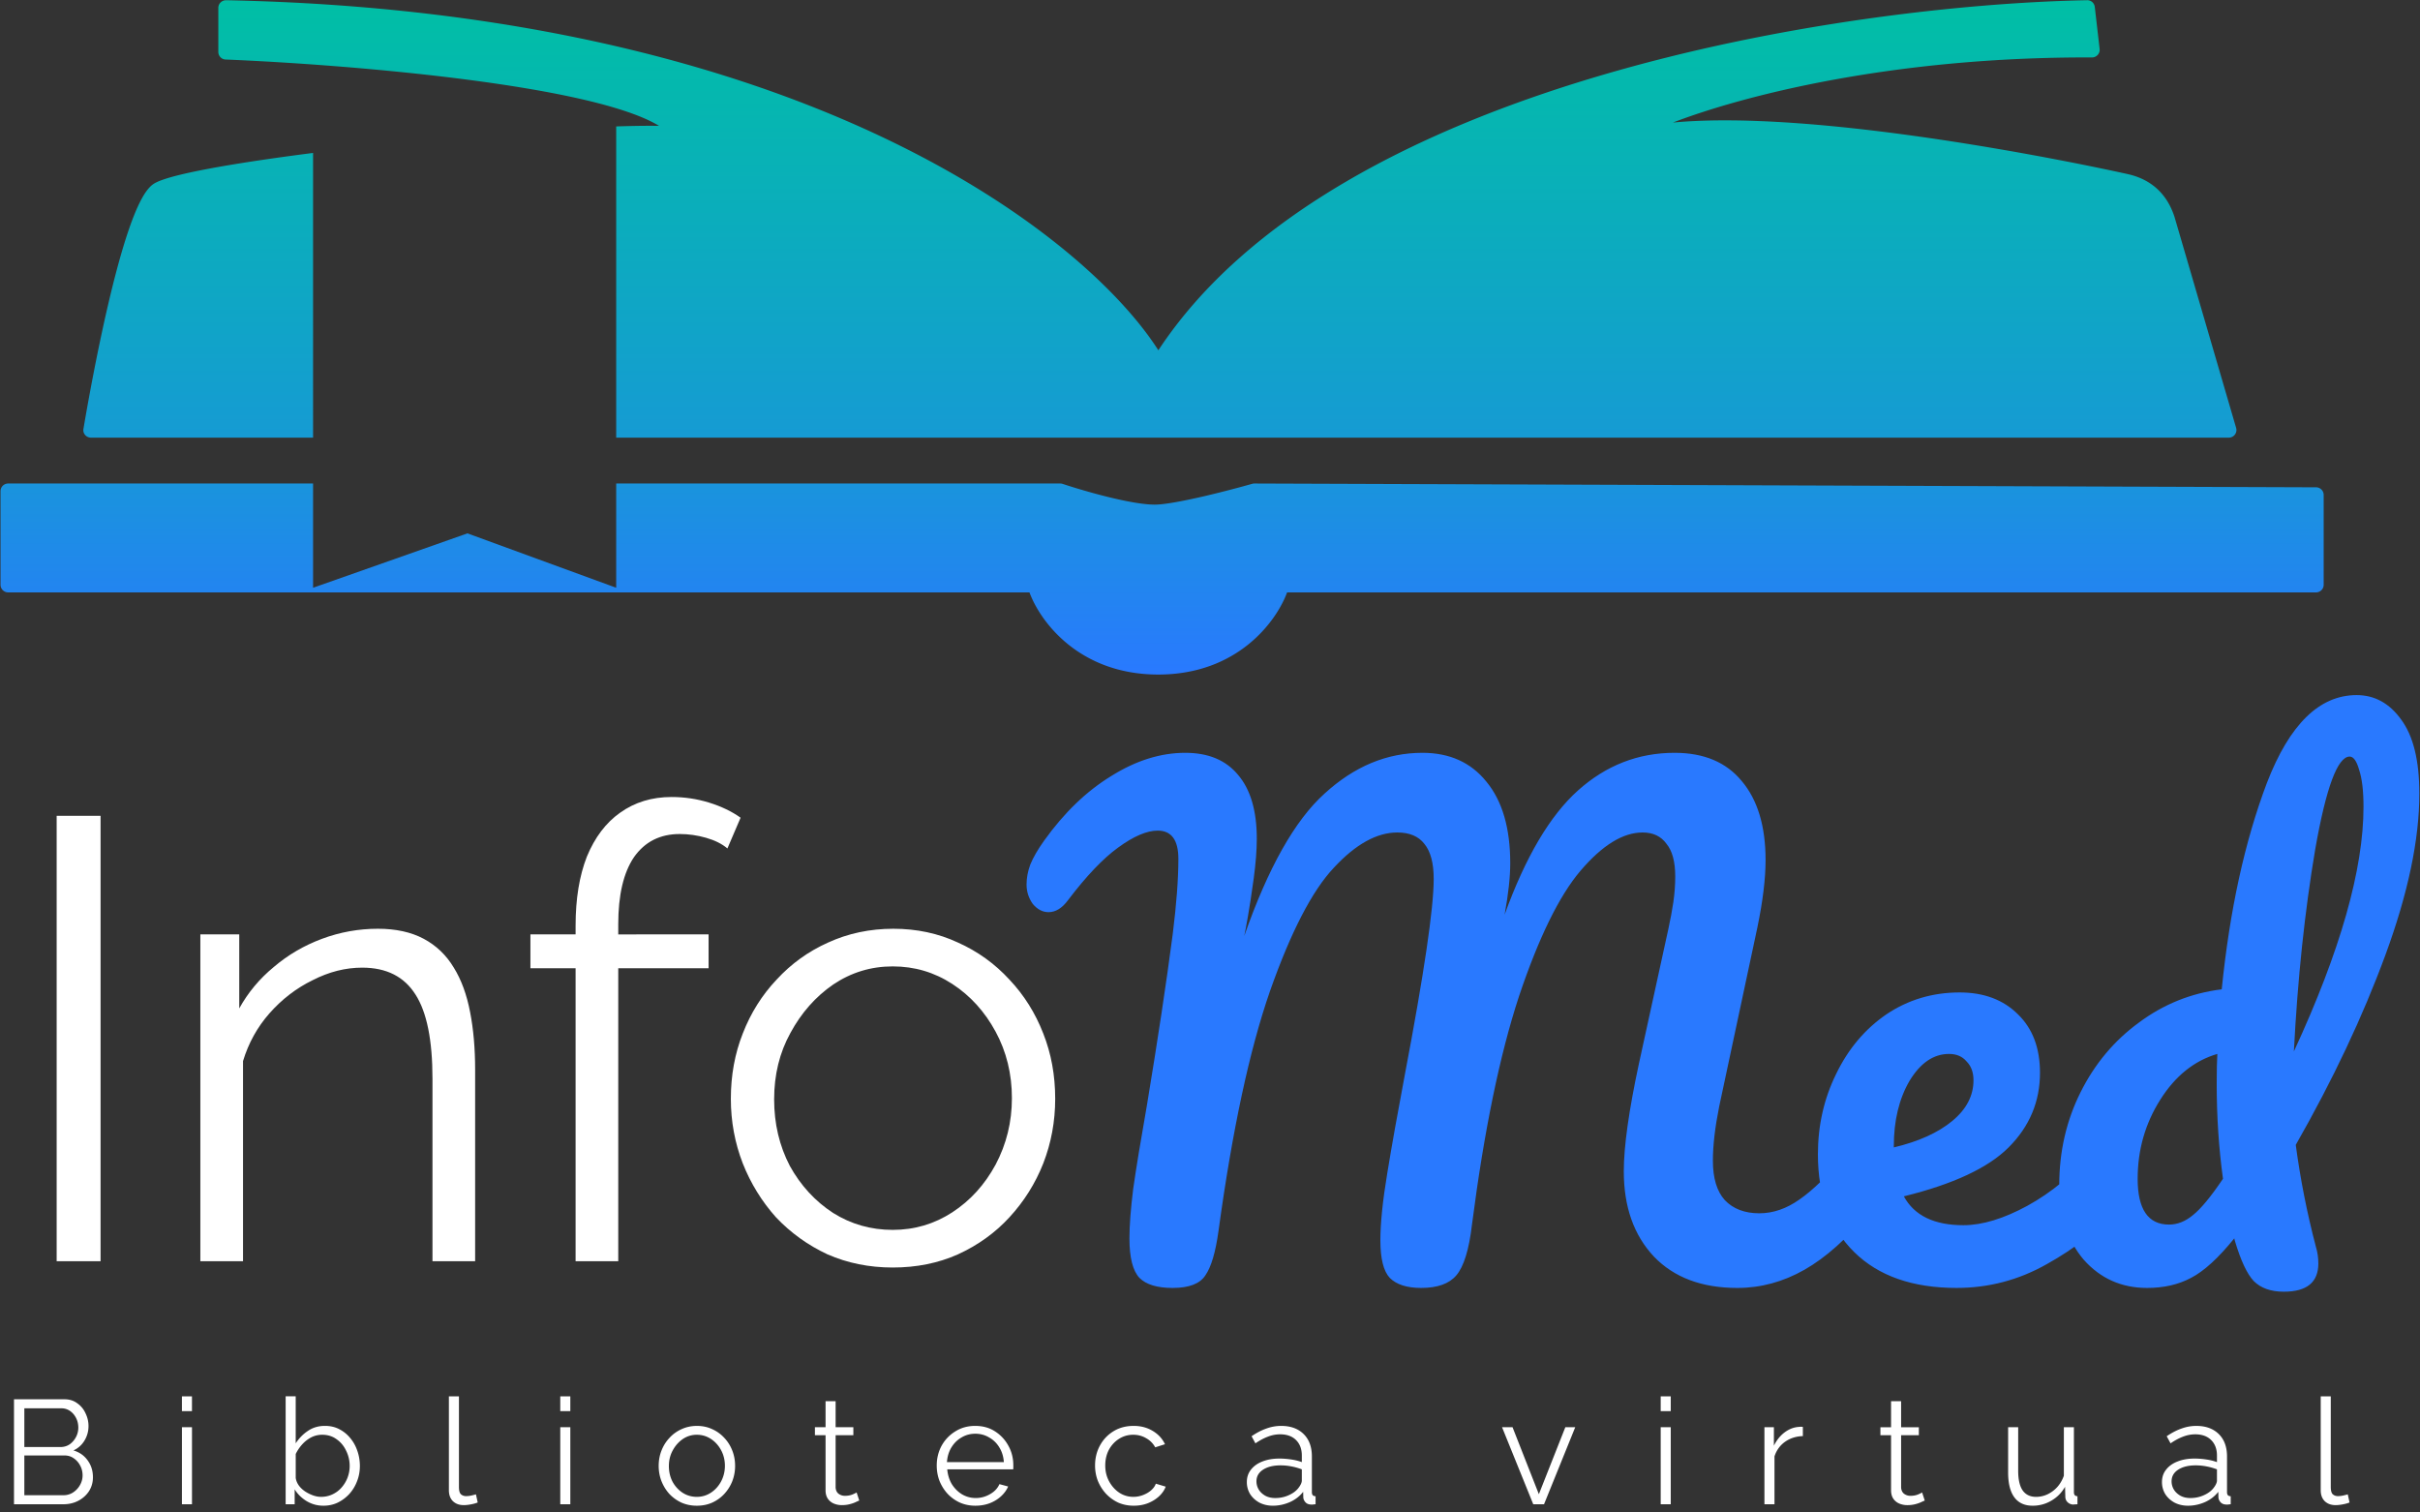
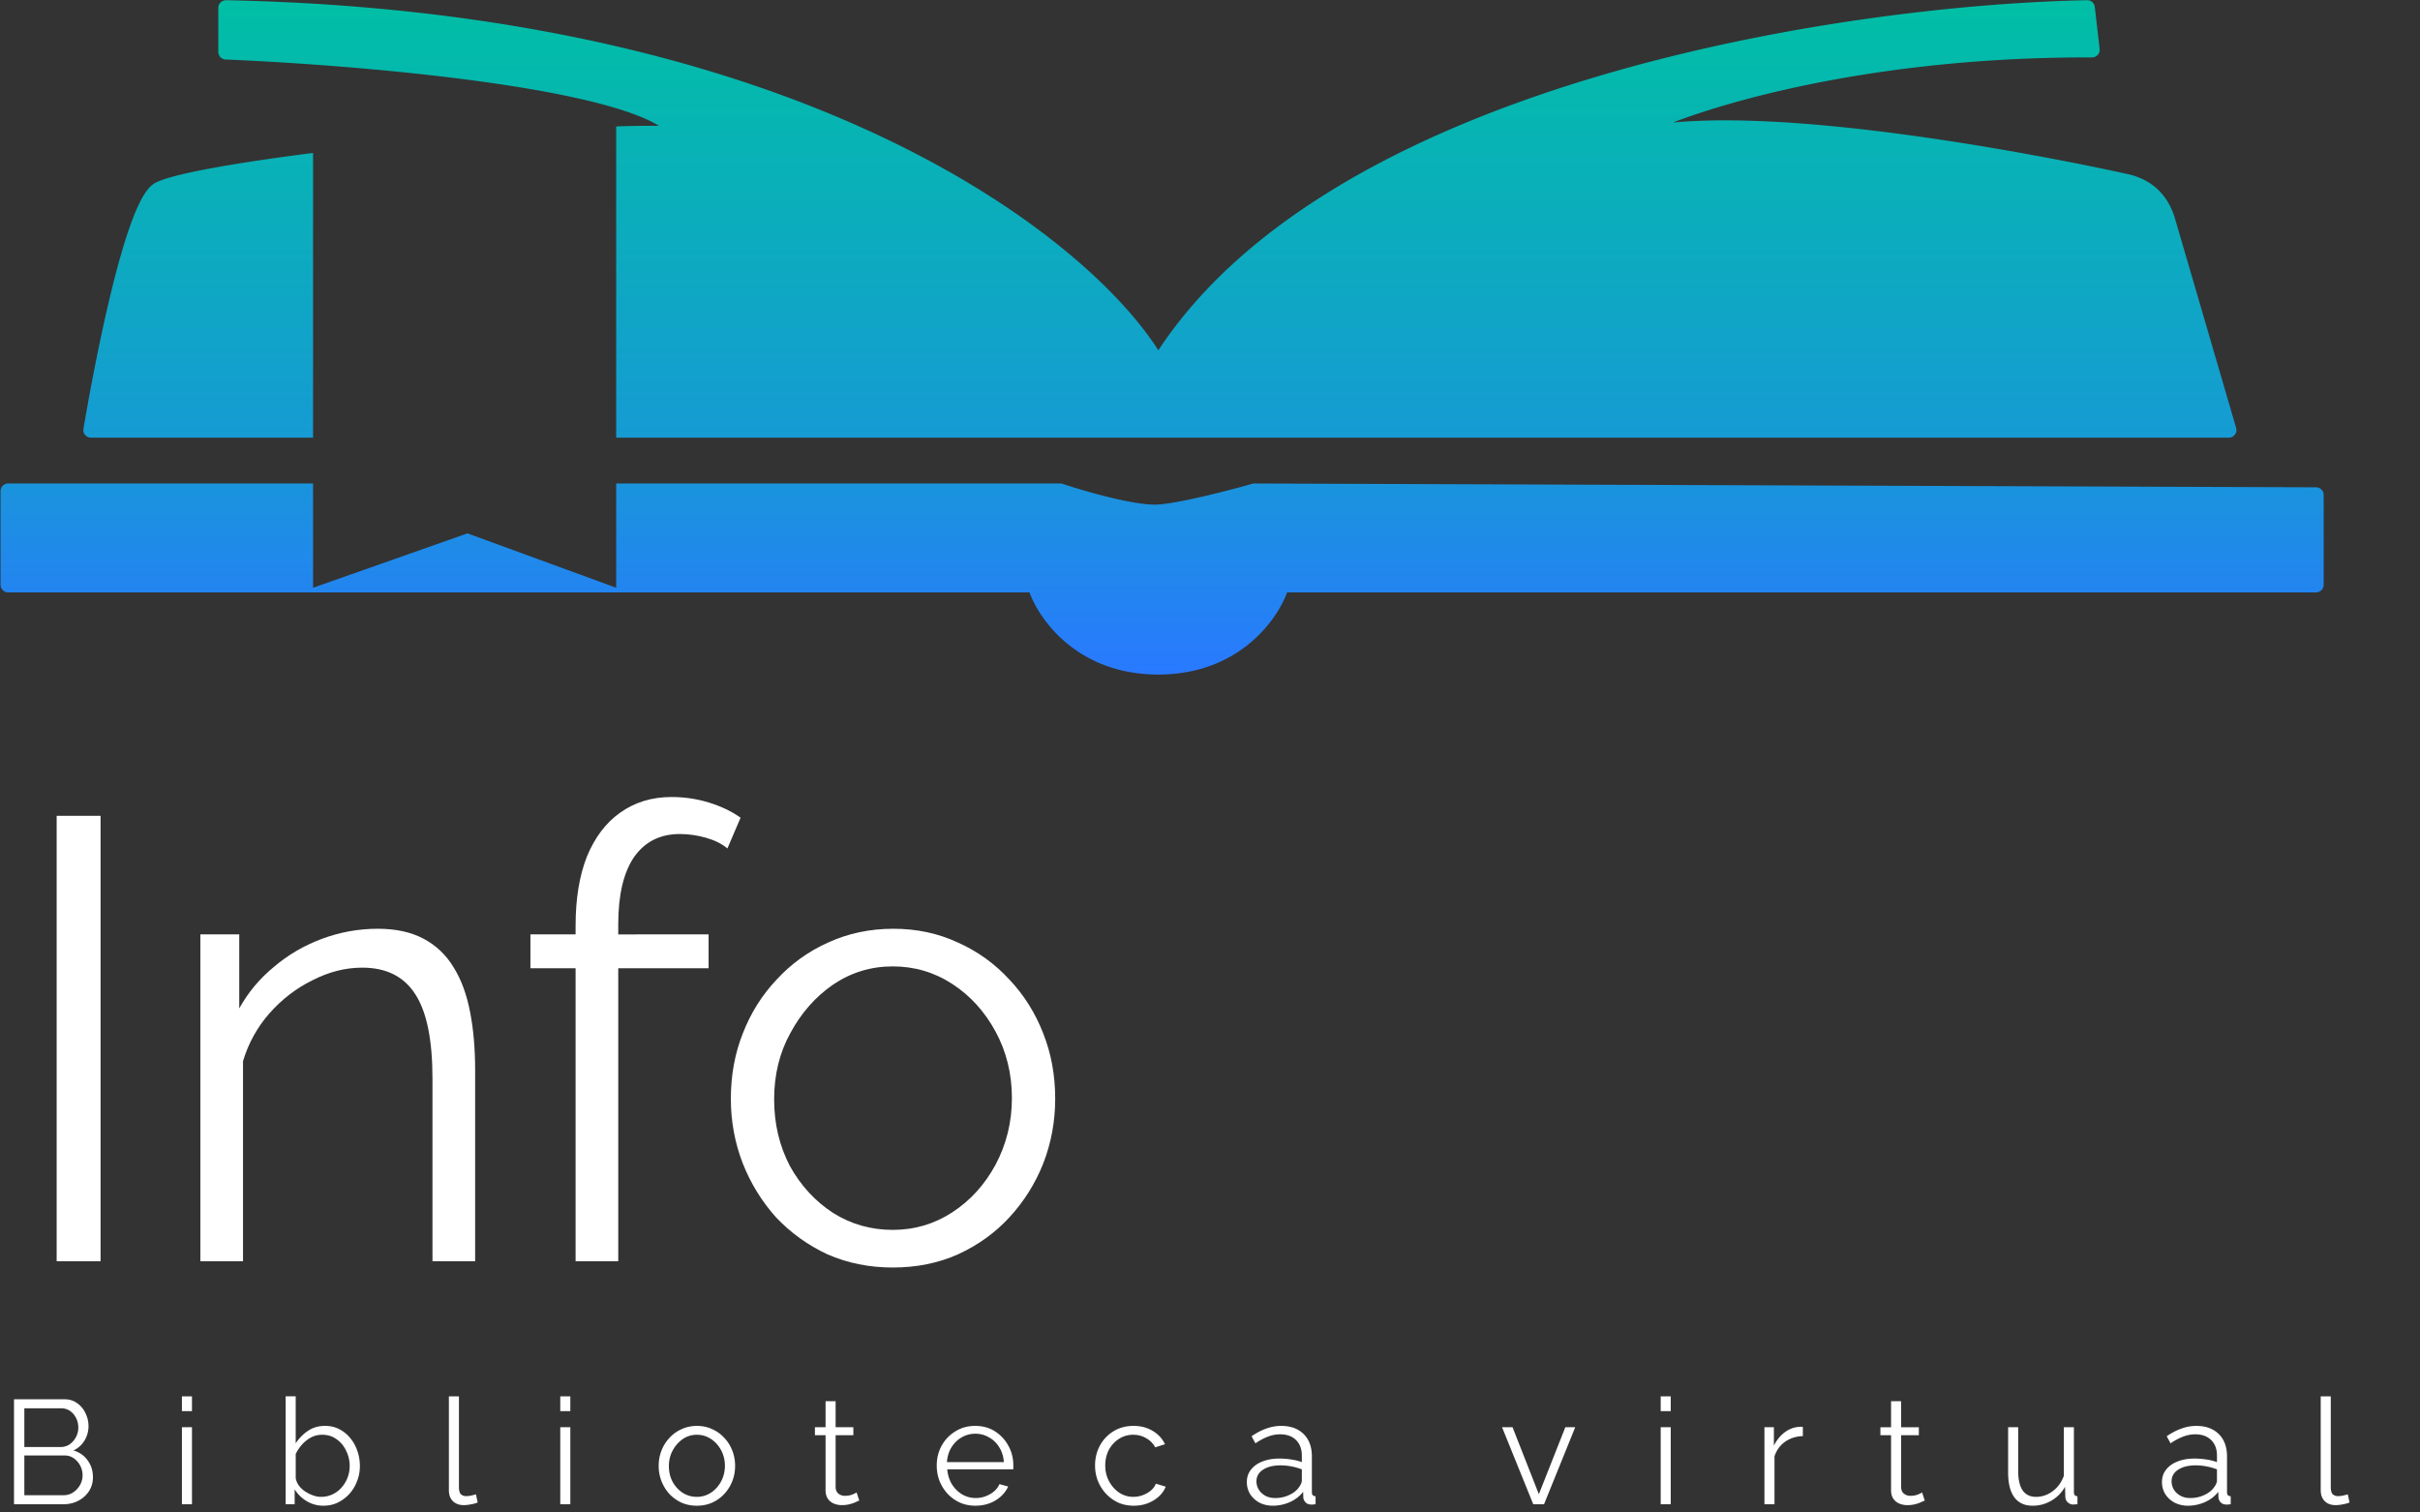
<svg xmlns="http://www.w3.org/2000/svg" data-bbox="0.76 0.311 3487.311 2170.559" viewBox="0 0 3489 2180" height="2180" width="3489" data-type="ugc">
  <rect x="0" y="0" width="3489" height="2180" fill="#333333" stroke="none" />
  <g>
    <path fill="url(#5525bdc3-7060-41db-b67c-d9c6be521440)" d="m451.372 847.397 222.556-78.416 214.464 78.416V697.092h640.168c1.02 0 2.03.135 3.03.422l.43.132 3.23 1.061c16.69 5.442 41.59 12.851 66.39 18.804 26.7 6.406 52.48 10.921 67.93 9.891 15.89-1.06 41.62-6.165 67.72-12.262 25.99-6.069 51.95-13.021 68.12-17.629l.38-.101c.89-.219 1.78-.318 2.66-.315l1530.69 5.486c6.07.022 10.98 4.948 10.98 11.018v129.476c0 6.085-4.93 11.017-11.02 11.018H1855.72l-.03.017a.34.34 0 0 0-.11.16c-15.54 42.077-71.72 118.262-185.65 118.262-113.92 0-170.1-76.185-185.64-118.262l-.03-.055a.4.4 0 0 0-.09-.105c-.01-.012-.03-.016-.03-.017H11.777C5.693 854.093.76 849.16.76 843.075V708.109c0-6.084 4.933-11.017 11.017-11.017h439.595zm2888.018 1.18.26-.019.01-.002q-.135.014-.27.021m5.22-134.978v129.476c0 .101 0 .201-.01.3 0-.005.01-.011.01-.017V713.319zm-1683.07 19.402a105 105 0 0 0-1.83-.074zm7.62-.056c.26-.014.52-.03.77-.047v-.001c-.25.018-.51.033-.77.047m1669.96-24.855a6 6 0 0 1 .29.008zl-1530.69-5.486zm-1539.98-3.098c.42-.116.84-.229 1.25-.344l.11-.03zM451.372 630.985H131.184c-6.513 0-12.053-5.636-10.878-12.623l.824-4.87c4.696-27.566 17.906-102.304 35.022-175.477 9.125-39.01 19.392-77.711 30.109-108.623 5.355-15.449 10.87-29.088 16.469-39.898 5.5-10.616 11.445-19.238 17.96-23.837 3.508-2.476 8.797-4.77 15.197-6.963 6.518-2.233 14.628-4.505 24.082-6.801 18.916-4.595 43.528-9.364 72.197-14.155 34.634-5.787 75.304-11.623 119.206-17.235zM3009.69.313c5.59.166 9.83 4.485 10.44 9.747l6.98 60.476.03.31c.57 6.501-4.65 12.003-11.08 11.98-286.5-1.072-502.56 54.916-604.19 93.865 105.74-9.875 252.4 4.904 380.97 23.977 128.72 19.094 239.85 42.58 274.77 50.34 46.87 10.416 61.63 44.224 67.39 61.478l.06.199 88.83 304.194c2.06 7.052-3.23 14.106-10.57 14.106H888.392v-448.7c23.497-.797 44.382-1.093 61.826-.806-23.137-14.144-61.279-26.789-108.939-37.86-49.317-11.455-108.186-21.089-169.788-29.046-123.194-15.913-256.94-25.075-346.276-28.757-6.056-.25-10.452-5.248-10.452-11.007V11.345c0-6.27 5.249-11.13 11.311-11.01 828.796 16.579 1237.016 337.18 1343.916 504.61a.2.2 0 0 0 .06-.018c.01-.007.03-.017.04-.031.02-.015.04-.04.07-.084 128.43-194.947 377.82-319.324 637.02-395.809C2566.61 32.451 2837.07 3.525 3009.14.311zm56.73 256.074c.56.124 1.11.252 1.66.384l-.63-.152zc-.66-.147-1.35-.296-2.06-.453.71.157 1.4.307 2.06.454m-5.48-1.206c-.63-.138-1.27-.282-1.93-.426l-2.62-.568c1.6.347 3.12.68 4.55.994m-86.59-17.759-1.09-.211-.78-.151zM952.633 187.031v-.001zm-8.188-.117a871 871 0 0 1-4.277-.028zm12.586-1.8a4 4 0 0 1-.248.282l.248-.281a5 5 0 0 0 .223-.297zm1452.459-13.409c-.37.14-.7.304-1 .487l.31-.177q.33-.17.69-.31l1.95 5.096zc.64-.246 1.29-.492 1.94-.739-.65.247-1.3.493-1.94.739m165.26-48.348c-.38.084-.75.169-1.12.252q2.7-.61 5.43-1.218zM320.277 75.084l.004.057-.005-.104zM3014.66 10.691c-.01-.088-.03-.175-.04-.261 0-.024-.01-.046-.01-.07.02.11.03.22.05.331m-.21-1.02c0 .022.01.043.01.064 0-.02-.01-.042-.01-.062-.03-.082-.05-.163-.08-.243.03.08.05.16.08.242m-1.06-1.963-.16-.184-.06-.067c.08.081.15.165.22.251" />
    <path fill="#ffffff" d="M81.688 1818.4v-642.18h63.314v642.18zm603.333 0h-61.505v-263.2q0-83.22-24.421-121.2c-16.281-25.93-41.908-38.9-76.881-38.9q-36.18 0-71.455 18.09-35.274 17.19-62.409 47.94c-17.487 19.9-30.149 42.81-37.988 68.74v288.53h-61.505v-471.23h56.078v106.72c12.663-22.91 29.245-42.81 49.746-59.69 20.502-17.49 43.717-31.06 69.646-40.7 25.928-9.65 52.761-14.47 80.499-14.47 25.928 0 47.937 4.82 66.027 14.47 18.09 9.64 32.561 23.51 43.415 41.6 10.854 17.49 18.693 38.9 23.517 64.22 4.824 24.72 7.236 52.46 7.236 83.21zm144.83 0v-422.39h-65.123v-48.84h65.123v-12.67c0-38.59 5.427-71.75 16.281-99.49 11.456-27.74 27.436-48.84 47.937-63.31q31.657-22.62 74.168-22.62c18.692 0 36.783 2.72 54.273 8.14 17.48 5.43 32.56 12.67 45.22 21.71l-18.99 44.32c-7.84-6.63-18.09-11.76-30.76-15.37q-18.99-5.43-37.985-5.43c-28.34 0-50.349 11.15-66.027 33.46q-22.612 33.465-22.612 96.78v14.48H1021.6v48.84H891.356v422.39zm457.199 9.05c-33.77 0-65.13-6.34-94.07-19-28.34-13.26-53.06-31.05-74.17-53.36-20.5-22.92-36.48-48.84-47.94-77.79-11.45-29.54-17.18-60.6-17.18-93.16 0-33.77 5.73-65.12 17.18-94.07 11.46-29.54 27.74-55.47 48.85-77.78 21.1-22.92 45.82-40.7 74.16-53.37 28.95-13.26 60.3-19.89 94.07-19.89s64.82 6.63 93.16 19.89c28.34 12.67 53.07 30.45 74.17 53.37 21.1 22.31 37.39 48.24 48.84 77.78 11.46 28.95 17.19 60.3 17.19 94.07 0 32.56-5.73 63.62-17.19 93.16-11.45 28.95-27.74 54.87-48.84 77.79-20.5 22.31-45.22 40.1-74.17 53.36-28.34 12.66-59.69 19-94.06 19m-170.95-242.41c0 34.98 7.54 66.94 22.61 95.88 15.68 28.34 36.48 50.95 62.41 67.84 25.93 16.28 54.57 24.42 85.93 24.42 31.35 0 59.99-8.44 85.92-25.33 25.93-16.88 46.73-39.8 62.41-68.74 15.68-29.55 23.52-61.5 23.52-95.87q0-52.47-23.52-95.88c-15.68-28.94-36.48-51.86-62.41-68.74s-54.57-25.33-85.92-25.33c-31.36 0-60 8.75-85.93 26.23-25.33 17.49-45.83 40.71-61.5 69.65-15.68 28.34-23.52 60.3-23.52 95.87" />
-     <path fill="#2979FF" d="M1690.76 1856.9c-22.31 0-38.29-4.83-47.94-14.48-9.65-10.25-14.47-29.24-14.47-56.98 0-18.69 1.81-42.51 5.43-71.45q6.33-44.325 19.89-121.2c15.68-94.67 28.04-176.68 37.09-246.02 5.43-43.42 8.14-79.6 8.14-108.54 0-27.14-9.95-40.7-29.85-40.7-15.68 0-34.67 8.14-56.98 24.42-21.71 15.68-45.83 41-72.36 75.97-8.44 11.46-17.79 17.19-28.04 17.19-8.44 0-15.98-3.92-22.61-11.76-6.03-8.44-9.05-17.79-9.05-28.04 0-9.65 1.81-19.29 5.43-28.94 4.22-10.25 10.85-21.71 19.9-34.37 28.94-40.4 61.2-71.46 96.78-93.16 35.58-22.31 71.15-33.47 106.73-33.47 33.16 0 58.49 10.55 75.97 31.66 18.09 21.1 27.14 51.86 27.14 92.26 0 16.28-1.51 35.57-4.52 57.88-3.02 21.71-5.73 39.5-8.14 53.37-2.42 13.87-4.22 23.51-5.43 28.94q51.555-147.435 115.77-205.32c42.82-39.19 89.85-58.79 141.1-58.79 39.2 0 69.95 13.87 92.26 41.61 22.91 27.74 34.37 66.93 34.37 117.58 0 19.9-2.71 44.62-8.14 74.17 30.15-83.21 65.42-142.91 105.82-179.09q60.6-54.27 139.29-54.27c42.21 0 74.47 13.57 96.78 40.7 22.92 27.14 34.37 65.13 34.37 113.97 0 26.53-3.91 58.79-11.75 96.78l-55.18 258.68c-6.03 30.15-9.04 56.08-9.04 77.79 0 25.32 5.73 44.32 17.18 56.98 12.06 12.66 28.65 18.99 49.75 18.99 19.9 0 39.19-6.63 57.89-19.9 19.29-13.26 41.9-35.27 67.83-66.02 7.24-8.45 15.38-12.67 24.42-12.67q11.76 0 18.09 10.86c4.83 7.23 7.24 17.18 7.24 29.85q0 35.265-17.19 56.07c-31.35 37.99-62.4 65.73-93.16 83.22-30.75 17.48-63.01 26.23-96.78 26.23-51.25 0-91.35-15.08-120.29-45.23-28.95-30.75-43.42-71.75-43.42-123.01 0-35.57 7.24-87.13 21.71-154.67l36.18-165.52c1.2-5.42 3.32-15.07 6.33-28.94s5.43-26.83 7.24-38.89c1.8-12.66 2.71-25.03 2.71-37.09 0-21.1-4.22-36.78-12.66-47.03-7.84-10.85-19.3-16.28-34.37-16.28q-42.51 0-89.55 55.17c-30.75 36.18-60.3 96.48-88.64 180.9-27.73 84.42-50.35 194.16-67.83 329.23-4.22 36.18-11.76 60.6-22.62 73.27-10.25 12.06-27.13 18.09-50.65 18.09-20.5 0-35.57-4.83-45.22-14.48-9.05-9.64-13.57-27.73-13.57-54.27 0-24.72 3.32-56.98 9.95-96.77 6.63-40.41 15.08-87.74 25.33-142.01 27.73-145.92 41.6-239.99 41.6-282.2 0-22.91-4.52-39.79-13.56-50.65-8.45-10.85-21.41-16.28-38.9-16.28-29.54 0-59.99 16.88-91.35 50.65-31.35 33.17-62.11 92.56-92.26 178.18-29.54 85.03-54.27 200.2-74.16 345.52-4.23 30.75-10.56 52.16-19 64.22-7.84 12.06-23.52 18.09-47.03 18.09m1347.16-206.23c7.83 0 13.86 3.62 18.08 10.86 4.83 7.23 7.24 17.18 7.24 29.85 0 24.11-5.73 42.81-17.18 56.07-22.32 27.14-53.97 52.16-94.98 75.08-40.4 22.91-83.81 34.37-130.24 34.37-63.31 0-112.46-17.19-147.43-51.56s-52.46-81.4-52.46-141.1c0-41.61 8.74-80.2 26.23-115.77 17.49-36.18 41.6-64.82 72.36-85.93 31.35-21.1 66.63-31.66 105.82-31.66 34.97 0 63.01 10.56 84.12 31.66 21.1 20.5 31.66 48.54 31.66 84.12 0 41.6-15.08 77.48-45.23 107.63-29.55 29.55-79.89 53.06-151.05 70.55 15.08 27.74 43.72 41.61 85.93 41.61 27.13 0 57.89-9.35 92.26-28.04 34.97-19.3 65.12-44.32 90.44-75.07 7.24-8.45 15.38-12.67 24.43-12.67m-227.93-131.15c-22.32 0-41.31 12.97-56.99 38.9-15.07 25.92-22.61 57.28-22.61 94.06v1.81c35.58-8.44 63.62-21.1 84.12-37.99 20.5-16.88 30.75-36.48 30.75-58.79 0-11.46-3.32-20.5-9.95-27.13q-9.045-10.86-25.32-10.86m499.9 131.15c6.63 49.45 16.28 98.29 28.94 146.53 2.41 7.84 3.62 15.98 3.62 24.42 0 27.14-16.58 40.7-49.75 40.7-18.69 0-33.16-5.12-43.41-15.37-9.65-10.25-18.69-29.55-27.14-57.89l-.9-3.62c-22.91 28.34-43.72 47.34-62.41 56.98-18.09 9.65-39.19 14.48-63.31 14.48-36.79 0-67.24-13.57-91.36-40.71-23.51-27.73-35.27-63.61-35.27-107.63q0-72.36 30.75-133.86c20.5-41.01 48.54-74.47 84.12-100.4 35.57-26.53 75.37-42.51 119.39-47.94 11.46-113.96 33.16-213.16 65.12-297.57 32.56-84.42 75.68-126.63 129.34-126.63 25.93 0 47.34 11.76 64.22 35.27 17.49 23.52 26.23 59.1 26.23 106.73 0 66.33-16.28 143.82-48.84 232.45-32.56 88.64-75.67 180-129.34 274.06m77.78-559.87q-26.22 0-49.74 133.86c-15.08 89.24-25.33 186.33-30.75 291.25 66.93-144.72 100.39-262.3 100.39-352.75 0-22.92-2.11-40.7-6.33-53.37-3.62-12.66-8.14-18.99-13.57-18.99m-260.49 674.74c12.06 0 23.52-4.52 34.37-13.56 11.46-9.05 25.93-26.54 43.42-52.46-6.03-44.02-9.05-89.55-9.05-136.58 0-18.69.31-33.17.91-43.42-33.17 9.65-60.6 31.66-82.31 66.03s-32.56 72.36-32.56 113.97c0 44.01 15.07 66.02 45.22 66.02" />
    <path fill="#ffffff" d="M133.998 2129.74q0 11.295-5.755 20.25c-3.836 5.82-9.022 10.44-15.558 13.85-6.394 3.27-13.427 4.9-21.1 4.9H20.187v-151.32h72.89q10.656 0 18.329 5.76 7.886 5.535 11.935 14.49 4.263 8.73 4.263 18.33 0 11.295-5.755 20.88-5.754 9.6-15.984 14.28 13 3.84 20.46 14.28c5.115 6.97 7.673 15.06 7.673 24.3m-14.919-2.56c0-5.11-1.137-9.8-3.41-14.06-2.274-4.41-5.4-7.96-9.378-10.66q-5.754-4.05-13.214-4.05h-57.97v57.33h56.478q7.673 0 13.853-4.05 6.182-4.05 9.804-10.44c2.558-4.41 3.837-9.09 3.837-14.07m-83.973-96.76v55.84H87.11c4.973 0 9.378-1.28 13.214-3.83 3.837-2.7 6.891-6.18 9.165-10.45 2.273-4.26 3.41-8.81 3.41-13.64 0-5.11-1.066-9.73-3.197-13.85q-3.197-6.39-8.738-10.23t-12.575-3.84zm227.191 138.32V2057.7h14.492v111.04zm0-134.27v-21.31h14.492v21.31zm203.907 136.4q-13 0-24.083-6.6c-7.388-4.55-13.143-10.23-17.263-17.05v21.52h-13.001v-155.58h14.493v67.77c4.973-7.53 10.94-13.57 17.902-18.11 6.962-4.69 15.061-7.03 24.297-7.03 7.815 0 14.777 1.63 20.886 4.9 6.252 3.26 11.58 7.67 15.985 13.21q6.607 8.1 10.017 18.54a66.3 66.3 0 0 1 3.41 21.1c0 7.82-1.35 15.13-4.049 21.95q-3.837 10.23-11.083 18.33a56.2 56.2 0 0 1-16.837 12.58q-9.378 4.47-20.674 4.47m-3.41-12.78q8.952 0 16.624-3.63a39.7 39.7 0 0 0 13.214-10.01 47.2 47.2 0 0 0 8.525-14.28c1.99-5.4 2.984-10.94 2.984-16.63 0-7.81-1.705-15.13-5.115-21.95q-4.902-10.44-13.853-16.62c-5.826-4.27-12.717-6.4-20.674-6.4q-8.525 0-15.984 3.84-7.247 3.84-13.001 10.23a59 59 0 0 0-9.164 13.64v34.53c.568 3.83 2.06 7.46 4.475 10.87 2.416 3.26 5.4 6.11 8.952 8.52a54.7 54.7 0 0 0 11.509 5.76q5.967 2.13 11.508 2.13m184.389-144.93h14.492v130.43c0 5.54.995 9.17 2.984 10.87 1.989 1.71 4.405 2.56 7.247 2.56 2.557 0 5.115-.28 7.672-.85q3.837-.855 6.607-1.71l2.558 11.73c-2.7 1.13-6.039 2.06-10.017 2.77-3.837.71-7.176 1.06-10.017 1.06-6.536 0-11.793-1.92-15.772-5.75-3.836-3.84-5.754-9.1-5.754-15.77zm160.576 155.58V2057.7h14.493v111.04zm0-134.27v-21.31h14.493v21.31zm196.871 136.4q-11.93 0-22.162-4.47c-6.678-3.13-12.503-7.32-17.476-12.58q-7.246-8.1-11.296-18.33c-2.699-6.96-4.049-14.27-4.049-21.95 0-7.95 1.35-15.34 4.049-22.16q4.05-10.44 11.509-18.33a52.9 52.9 0 0 1 17.477-12.58q10.229-4.68 22.168-4.68c7.95 0 15.27 1.56 21.95 4.68 6.68 2.99 12.5 7.18 17.48 12.58 4.97 5.26 8.8 11.37 11.5 18.33 2.7 6.82 4.05 14.21 4.05 22.16 0 7.68-1.35 14.99-4.05 21.95a58.8 58.8 0 0 1-11.5 18.33c-4.84 5.26-10.66 9.45-17.48 12.58q-10.02 4.47-22.17 4.47m-40.277-57.11q0 12.36 5.328 22.59c3.694 6.68 8.596 12 14.706 15.98q9.164 5.76 20.243 5.76 11.085 0 20.25-5.97c6.11-3.98 11.01-9.38 14.71-16.2 3.69-6.96 5.54-14.49 5.54-22.59 0-8.24-1.85-15.77-5.54-22.59-3.7-6.82-8.6-12.22-14.71-16.2q-9.165-5.97-20.25-5.97-11.078 0-20.243 6.18-8.952 6.18-14.493 16.41c-3.694 6.68-5.541 14.21-5.541 22.6m274.487 49.65c-1.14.43-2.92 1.21-5.33 2.35-2.42 1.14-5.33 2.13-8.74 2.98-3.41.86-7.11 1.28-11.08 1.28q-6.18 0-11.73-2.34c-3.55-1.57-6.39-3.91-8.52-7.04-2.13-3.26-3.2-7.24-3.2-11.93v-79.5h-15.34v-11.51h15.34v-37.51h14.5v37.51h25.57v11.51h-25.57v75.45c.28 3.98 1.7 6.96 4.26 8.95 2.7 1.99 5.75 2.98 9.16 2.98 3.98 0 7.6-.63 10.87-1.91 3.27-1.42 5.26-2.42 5.97-2.99zm167.33 7.46c-7.96 0-15.34-1.49-22.16-4.47-6.83-3.13-12.72-7.32-17.69-12.58-4.98-5.4-8.88-11.58-11.73-18.54q-4.05-10.44-4.05-22.38c0-10.37 2.35-19.89 7.04-28.56 4.83-8.66 11.44-15.55 19.82-20.67 8.38-5.26 17.9-7.88 28.56-7.88 10.94 0 20.46 2.62 28.56 7.88 8.24 5.26 14.7 12.22 19.39 20.89 4.69 8.52 7.03 17.9 7.03 28.13v3.41c0 .99-.07 1.78-.21 2.34h-95.05c.71 7.96 2.91 15.07 6.6 21.32 3.84 6.11 8.74 11.01 14.71 14.7 6.11 3.56 12.72 5.33 19.82 5.33 7.25 0 14.07-1.85 20.46-5.54 6.54-3.69 11.08-8.53 13.64-14.49l12.57 3.41q-3.405 7.875-10.44 14.28c-4.69 4.26-10.23 7.6-16.62 10.01-6.25 2.28-13 3.41-20.25 3.41m-40.92-62.87h82.05c-.56-8.1-2.77-15.2-6.6-21.31-3.7-6.11-8.6-10.87-14.71-14.28-5.97-3.55-12.57-5.33-19.82-5.33s-13.85 1.78-19.82 5.33c-5.97 3.41-10.87 8.24-14.71 14.49-3.69 6.11-5.82 13.14-6.39 21.1m269.37 62.87q-12.15 0-22.38-4.47c-6.68-3.13-12.58-7.39-17.69-12.79-4.97-5.4-8.88-11.58-11.72-18.54q-4.05-10.44-4.05-22.17c0-10.51 2.34-20.1 7.03-28.77s11.23-15.56 19.61-20.67c8.38-5.12 18.04-7.67 28.98-7.67 10.38 0 19.54 2.41 27.5 7.24 7.95 4.69 13.85 11.08 17.69 19.18l-14.07 4.48c-3.12-5.68-7.53-10.09-13.21-13.22-5.54-3.26-11.72-4.9-18.54-4.9q-11.085 0-20.25 5.76c-6.11 3.83-11.01 9.09-14.71 15.77-3.55 6.68-5.33 14.28-5.33 22.8 0 8.39 1.85 15.99 5.55 22.81q5.535 10.23 14.7 16.41 9.165 5.97 20.25 5.97c4.83 0 9.45-.86 13.85-2.56 4.55-1.71 8.46-3.98 11.72-6.82 3.41-2.99 5.69-6.18 6.82-9.59l14.28 4.26c-1.99 5.26-5.32 10.02-10.01 14.28-4.55 4.12-9.95 7.39-16.2 9.8-6.11 2.28-12.72 3.41-19.82 3.41m163-34.1c0-6.96 1.99-12.93 5.96-17.9 3.98-5.11 9.45-9.02 16.42-11.72 7.1-2.84 15.27-4.26 24.5-4.26 5.4 0 11.02.42 16.84 1.28 5.83.85 11.01 2.13 15.56 3.83v-9.38c0-9.37-2.77-16.83-8.31-22.37-5.54-5.55-13.22-8.32-23.02-8.32-5.97 0-11.86 1.14-17.69 3.41-5.68 2.13-11.65 5.33-17.9 9.59l-5.54-10.23c7.24-4.97 14.35-8.66 21.31-11.08 6.96-2.56 14.07-3.83 21.31-3.83 13.64 0 24.44 3.9 32.4 11.72 7.95 7.81 11.93 18.61 11.93 32.39v51.37c0 1.99.43 3.48 1.28 4.47.85.85 2.2 1.35 4.05 1.49v11.51c-1.56.14-2.91.29-4.05.43-1.13.14-1.99.14-2.56 0-3.55-.14-6.25-1.28-8.09-3.41-1.85-2.13-2.85-4.41-2.99-6.82l-.21-8.1c-4.97 6.39-11.44 11.37-19.4 14.92-7.95 3.41-16.05 5.11-24.29 5.11-7.11 0-13.57-1.49-19.4-4.47-5.68-3.13-10.16-7.25-13.42-12.36-3.13-5.26-4.69-11.01-4.69-17.27m74.38 8.53c1.56-1.99 2.77-3.91 3.62-5.76.85-1.84 1.28-3.48 1.28-4.9v-16.2a89 89 0 0 0-15.13-4.26c-5.12-.99-10.3-1.49-15.56-1.49-10.37 0-18.76 2.06-25.15 6.18s-9.59 9.73-9.59 16.84c0 4.12 1.07 8.03 3.2 11.72 2.13 3.55 5.25 6.54 9.37 8.95 4.13 2.27 8.96 3.41 14.5 3.41 6.96 0 13.42-1.35 19.39-4.05q9.165-4.05 14.07-10.44m338.53 23.44-44.97-111.04h15.13l37.94 96.55 38.15-96.55h14.28l-44.97 111.04zm183.75 0V2057.7h14.49v111.04zm0-134.27v-21.31h14.49v21.31zm204.97 36.02c-9.66.28-18.18 2.98-25.57 8.1-7.25 5.11-12.36 12.15-15.35 21.1v69.05h-14.49V2057.7h13.64v26.64c3.84-7.81 8.88-14.13 15.13-18.96 6.4-4.84 13.15-7.53 20.25-8.1 1.42-.15 2.63-.22 3.62-.22 1.14 0 2.06.07 2.77.22zm175.74 92.92c-1.14.43-2.91 1.21-5.33 2.35-2.41 1.14-5.33 2.13-8.74 2.98-3.41.86-7.1 1.28-11.08 1.28-4.12 0-8.03-.78-11.72-2.34-3.55-1.57-6.4-3.91-8.53-7.04-2.13-3.26-3.19-7.24-3.19-11.93v-79.5h-15.35v-11.51h15.35v-37.51h14.49v37.51h25.57v11.51h-25.57v75.45c.28 3.98 1.7 6.96 4.26 8.95 2.7 1.99 5.76 2.98 9.17 2.98 3.97 0 7.6-.63 10.87-1.91 3.26-1.42 5.25-2.42 5.96-2.99zm120.19-40.49v-65.22h14.49v62.66c0 12.65 2.13 22.1 6.4 28.35 4.4 6.25 10.86 9.38 19.39 9.38q8.52 0 16.41-3.63c5.4-2.55 10.16-6.11 14.28-10.65 4.12-4.69 7.25-10.09 9.38-16.2v-69.91h14.49v93.57c0 1.99.43 3.48 1.28 4.47.85.85 2.13 1.35 3.84 1.49v11.51c-1.71.14-3.06.22-4.05.22-1 .14-1.92.21-2.77.21-2.85-.29-5.33-1.42-7.46-3.41-1.99-1.99-3.06-4.41-3.2-7.25l-.43-14.92c-4.83 8.53-11.44 15.21-19.82 20.04-8.24 4.83-17.19 7.24-26.85 7.24-11.65 0-20.46-4.05-26.43-12.14-5.97-8.1-8.95-20.04-8.95-35.81m221.8 13.85c0-6.96 1.99-12.93 5.97-17.9 3.98-5.11 9.45-9.02 16.41-11.72q10.665-4.26 24.51-4.26c5.4 0 11.01.42 16.84 1.28 5.82.85 11.01 2.13 15.56 3.83v-9.38c0-9.37-2.77-16.83-8.31-22.37-5.55-5.55-13.22-8.32-23.02-8.32-5.97 0-11.87 1.14-17.69 3.41-5.69 2.13-11.65 5.33-17.9 9.59l-5.55-10.23c7.25-4.97 14.35-8.66 21.32-11.08 6.96-2.56 14.06-3.83 21.31-3.83 13.64 0 24.44 3.9 32.4 11.72 7.95 7.81 11.93 18.61 11.93 32.39v51.37c0 1.99.43 3.48 1.28 4.47.85.85 2.2 1.35 4.05 1.49v11.51c-1.56.14-2.91.29-4.05.43s-1.99.14-2.56 0c-3.55-.14-6.25-1.28-8.1-3.41-1.84-2.13-2.84-4.41-2.98-6.82l-.21-8.1c-4.98 6.39-11.44 11.37-19.4 14.92-7.96 3.41-16.05 5.11-24.3 5.11-7.1 0-13.56-1.49-19.39-4.47-5.68-3.13-10.16-7.25-13.43-12.36-3.12-5.26-4.69-11.01-4.69-17.27m74.39 8.53c1.56-1.99 2.77-3.91 3.62-5.76.85-1.84 1.28-3.48 1.28-4.9v-16.2c-4.83-1.84-9.88-3.26-15.13-4.26a82 82 0 0 0-15.56-1.49c-10.37 0-18.76 2.06-25.15 6.18-6.4 4.12-9.59 9.73-9.59 16.84 0 4.12 1.06 8.03 3.19 11.72 2.14 3.55 5.26 6.54 9.38 8.95 4.12 2.27 8.95 3.41 14.49 3.41 6.97 0 13.43-1.35 19.4-4.05q9.165-4.05 14.07-10.44m154.49-132.14h14.49v130.43c0 5.54 1 9.17 2.99 10.87 1.99 1.71 4.4 2.56 7.24 2.56 2.56 0 5.12-.28 7.67-.85 2.56-.57 4.76-1.14 6.61-1.71l2.56 11.73c-2.7 1.13-6.04 2.06-10.02 2.77-3.83.71-7.17 1.06-10.01 1.06-6.54 0-11.8-1.92-15.78-5.75-3.83-3.84-5.75-9.1-5.75-15.77z" />
    <defs fill="none">
      <linearGradient gradientUnits="userSpaceOnUse" y2="972.532" x2="1675.44" y1=".311" x1="1675.44" id="5525bdc3-7060-41db-b67c-d9c6be521440">
        <stop stop-color="#00BFA5" />
        <stop stop-color="#159CD2" offset=".63" />
        <stop stop-color="#2979FF" offset="1" />
      </linearGradient>
    </defs>
  </g>
</svg>